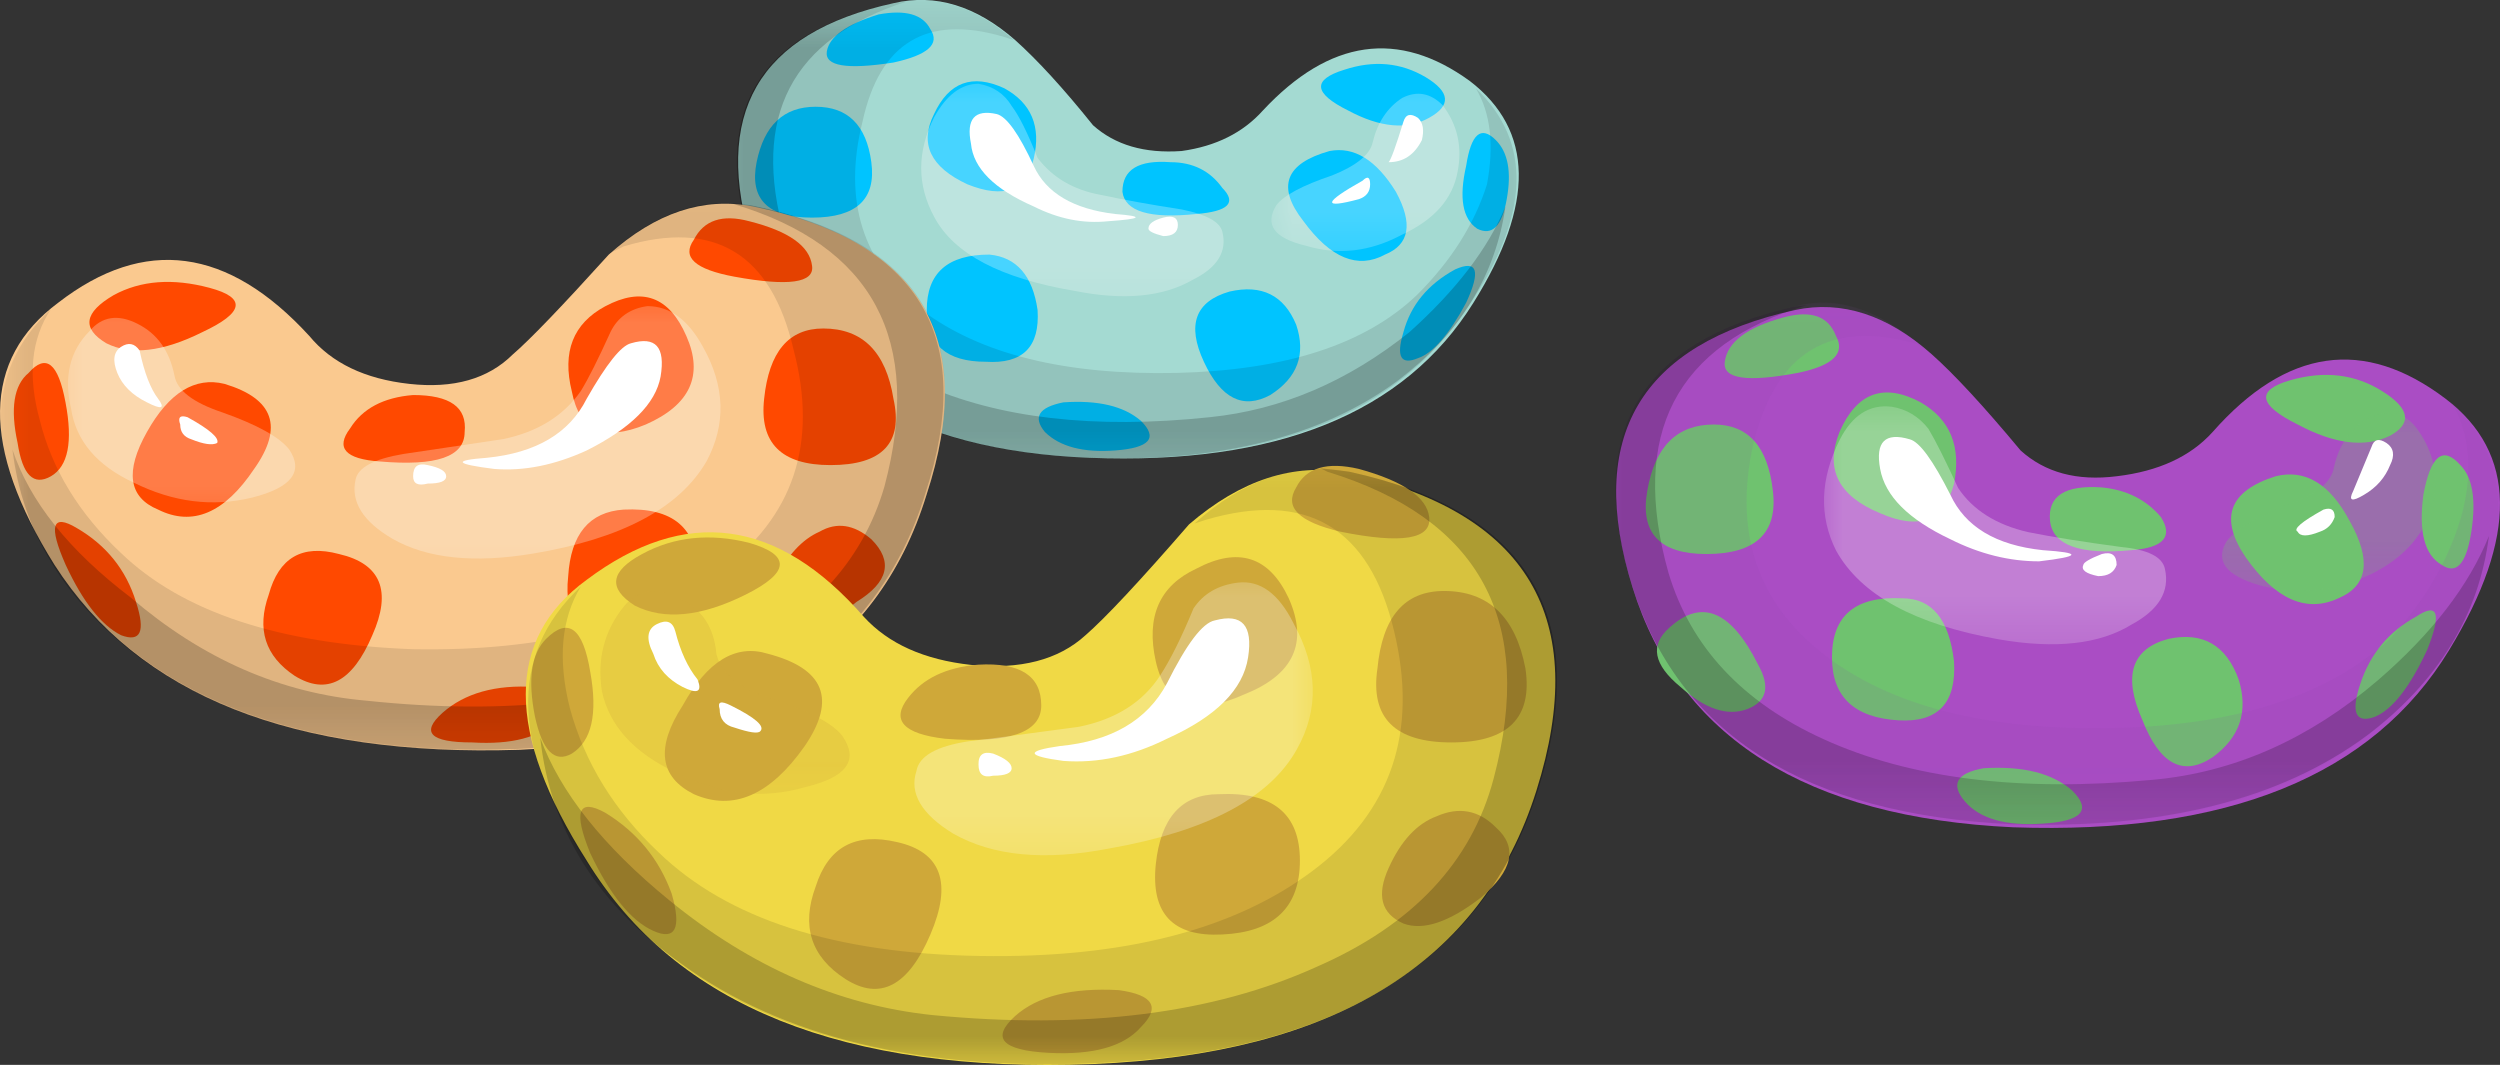
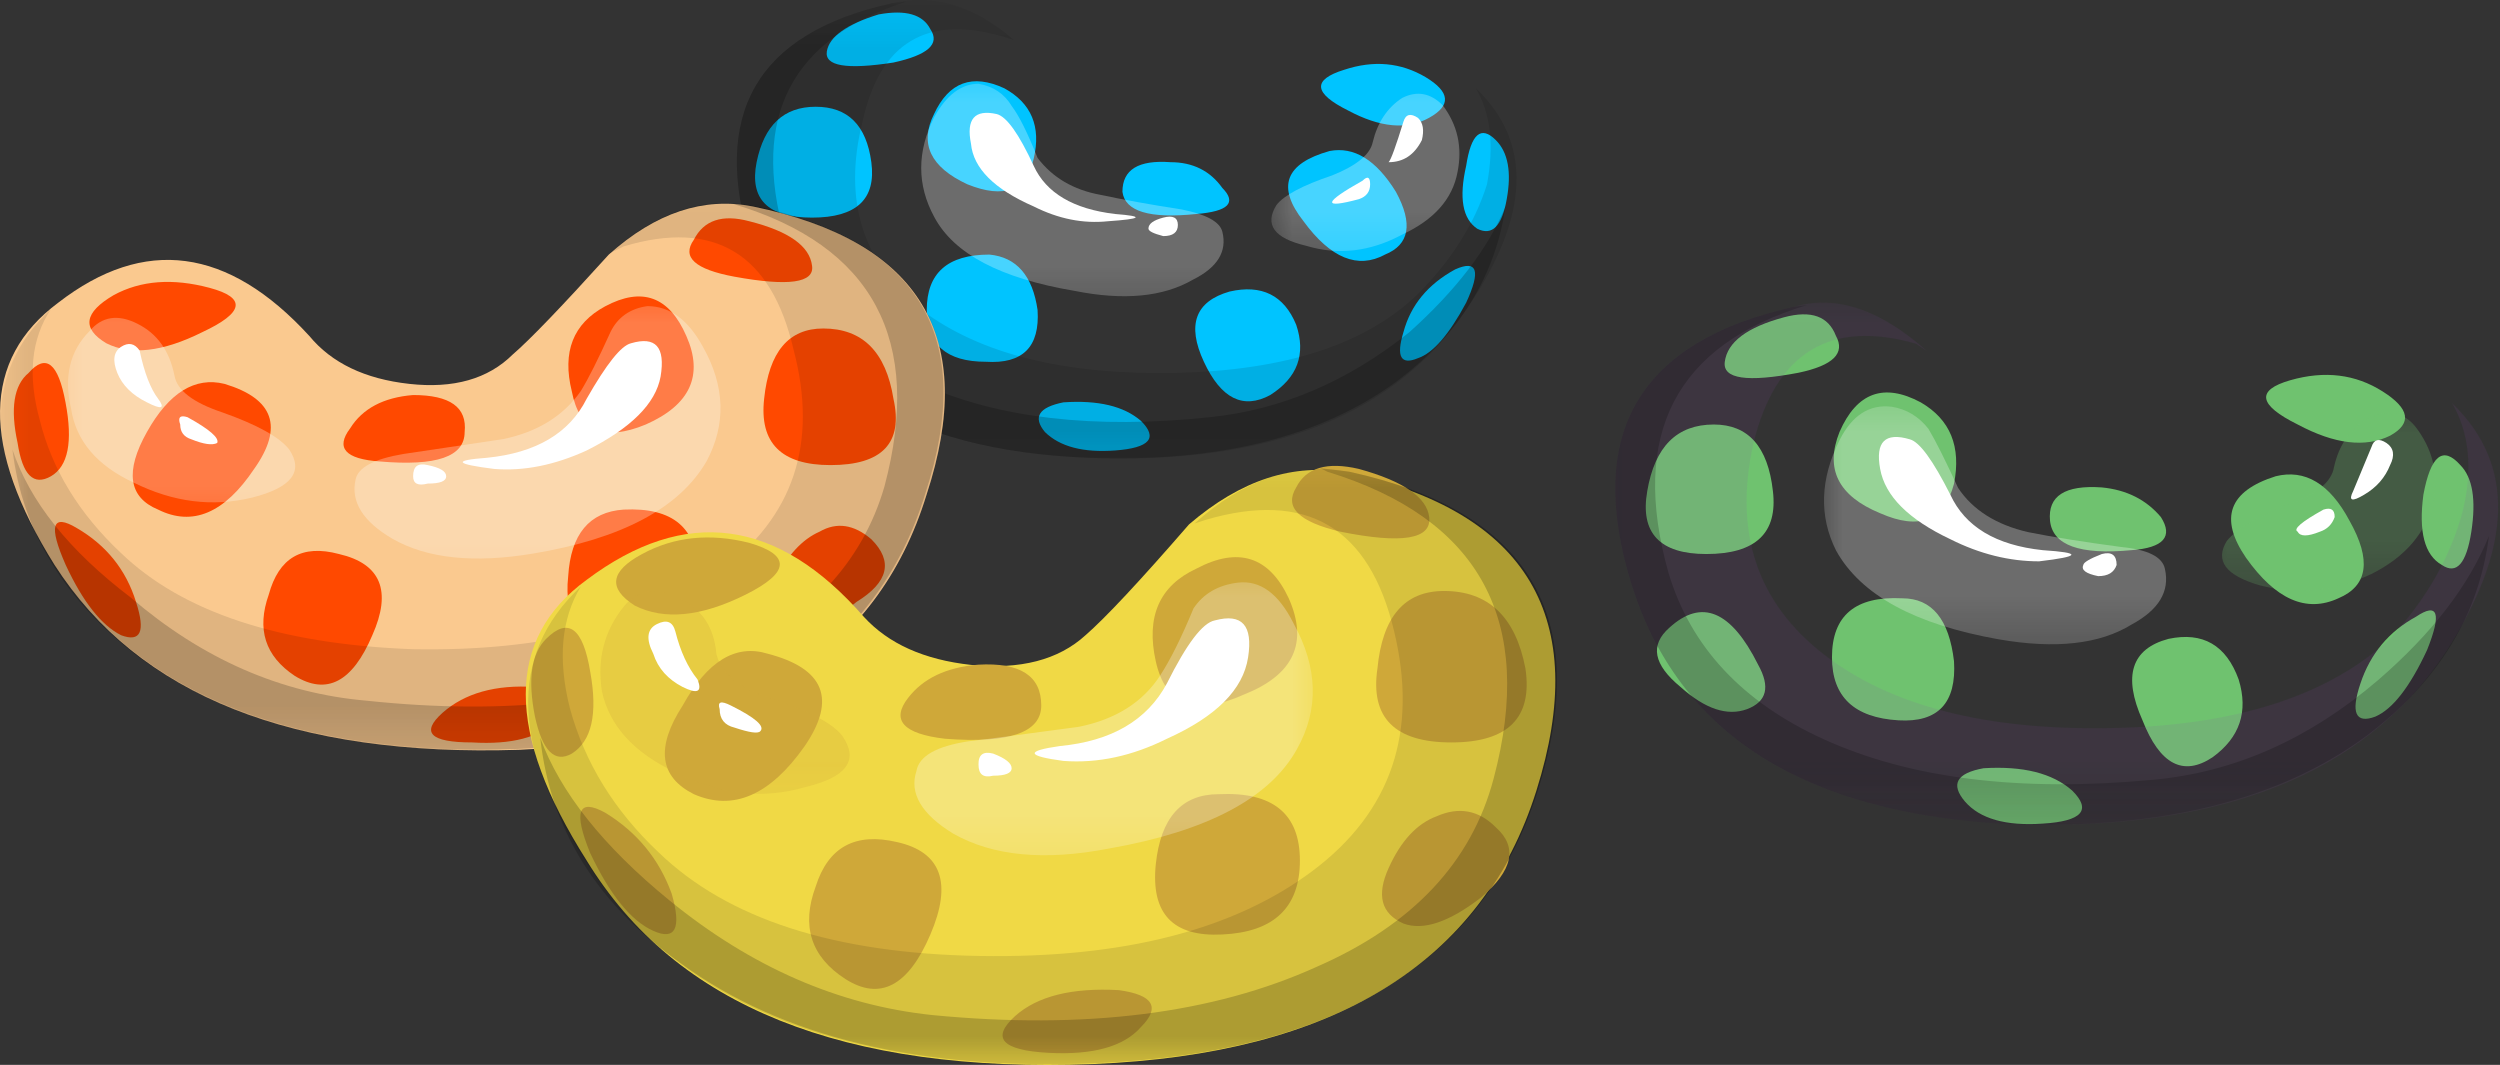
<svg xmlns="http://www.w3.org/2000/svg" xmlns:ns1="http://www.inkscape.org/namespaces/inkscape" xmlns:ns2="http://sodipodi.sourceforge.net/DTD/sodipodi-0.dtd" id="svg2" xml:space="preserve" viewBox="0 0 56.824 24.204" version="1.1" ns1:version="0.91 r13725" ns2:docname="jellybeans.svg">
  <rect x="0" y="0" width="56.824" height="24.204" fill="#333333" stroke="none" />
  <ns2:namedview pagecolor="#ffffff" bordercolor="#666666" borderopacity="1" objecttolerance="10" gridtolerance="10" guidetolerance="10" ns1:pageopacity="0" ns1:pageshadow="2" ns1:window-width="1916" ns1:window-height="1035" id="namedview4944" showgrid="false" ns1:zoom="24.531887" ns1:cx="29.342998" ns1:cy="11.282336" ns1:window-x="4" ns1:window-y="1" ns1:window-maximized="1" ns1:current-layer="g12" />
  <defs id="defs6">
    <clipPath id="clipPath44">
      <path id="path46" d="m13 10.363h15v9h-15v-9z" ns1:connector-curvature="0" />
    </clipPath>
    <mask id="mask48">
      <g id="g50">
        <g id="g52" clip-path="url(#clipPath44)">
          <path id="path54" style="fill:#000000;fill-opacity:.109" d="m13 10.363h15v9h-15v-9z" ns1:connector-curvature="0" />
        </g>
      </g>
    </mask>
    <clipPath id="clipPath60">
      <path id="path62" d="m13 10.363h15v9h-15v-9z" ns1:connector-curvature="0" />
    </clipPath>
    <clipPath id="clipPath64">
      <path id="path66" d="m13 11h15v9h-15v-9z" ns1:connector-curvature="0" />
    </clipPath>
    <clipPath id="clipPath88">
      <path id="path90" d="m13 10.363h15v9h-15v-9z" ns1:connector-curvature="0" />
    </clipPath>
    <mask id="mask92">
      <g id="g94">
        <g id="g96" clip-path="url(#clipPath88)">
          <path id="path98" style="fill:#000000;fill-opacity:.199" d="m13 10.363h15v9h-15v-9z" ns1:connector-curvature="0" />
        </g>
      </g>
    </mask>
    <clipPath id="clipPath104">
      <path id="path106" d="m13 10.363h15v9h-15v-9z" ns1:connector-curvature="0" />
    </clipPath>
    <clipPath id="clipPath108">
      <path id="path110" d="m13 11h15v9h-15v-9z" ns1:connector-curvature="0" />
    </clipPath>
    <clipPath id="clipPath132">
      <path id="path134" d="m23 14.363h4v4h-4v-4z" ns1:connector-curvature="0" />
    </clipPath>
    <mask id="mask136">
      <g id="g138">
        <g id="g140" clip-path="url(#clipPath132)">
          <path id="path142" style="fill:#000000;fill-opacity:.281" d="m23 14.363h4v4h-4v-4z" ns1:connector-curvature="0" />
        </g>
      </g>
    </mask>
    <clipPath id="clipPath148">
      <path id="path150" d="m23 14.363h4v4h-4v-4z" ns1:connector-curvature="0" />
    </clipPath>
    <clipPath id="clipPath152">
      <path id="path154" d="m23 15h4v4h-4v-4z" ns1:connector-curvature="0" />
    </clipPath>
    <clipPath id="clipPath176">
      <path id="path178" d="m16 13.363h7v5h-7v-5z" ns1:connector-curvature="0" />
    </clipPath>
    <mask id="mask180">
      <g id="g182">
        <g id="g184" clip-path="url(#clipPath176)">
          <path id="path186" style="fill:#000000;fill-opacity:.281" d="m16 13.363h7v5h-7v-5z" ns1:connector-curvature="0" />
        </g>
      </g>
    </mask>
    <clipPath id="clipPath192">
      <path id="path194" d="m16 13.363h7v5h-7v-5z" ns1:connector-curvature="0" />
    </clipPath>
    <clipPath id="clipPath196">
      <path id="path198" d="m16 14h7v5h-7v-5z" ns1:connector-curvature="0" />
    </clipPath>
    <clipPath id="clipPath254">
      <path id="path256" d="m0 5.363h18v11h-18v-11z" ns1:connector-curvature="0" />
    </clipPath>
    <mask id="mask258">
      <g id="g260">
        <g id="g262" clip-path="url(#clipPath254)">
          <path id="path264" style="fill:#000000;fill-opacity:.109" d="m0 5.363h18v11h-18v-11z" ns1:connector-curvature="0" />
        </g>
      </g>
    </mask>
    <clipPath id="clipPath270">
      <path id="path272" d="m0 5.363h18v11h-18v-11z" ns1:connector-curvature="0" />
    </clipPath>
    <clipPath id="clipPath274">
      <path id="path276" d="m0 6h18v11h-18v-11z" ns1:connector-curvature="0" />
    </clipPath>
    <clipPath id="clipPath298">
      <path id="path300" d="m0 5.363h18v11h-18v-11z" ns1:connector-curvature="0" />
    </clipPath>
    <mask id="mask302">
      <g id="g304">
        <g id="g306" clip-path="url(#clipPath298)">
          <path id="path308" style="fill:#000000;fill-opacity:.199" d="m0 5.363h18v11h-18v-11z" ns1:connector-curvature="0" />
        </g>
      </g>
    </mask>
    <clipPath id="clipPath314">
      <path id="path316" d="m0 5.363h18v11h-18v-11z" ns1:connector-curvature="0" />
    </clipPath>
    <clipPath id="clipPath318">
      <path id="path320" d="m0 6h18v11h-18v-11z" ns1:connector-curvature="0" />
    </clipPath>
    <clipPath id="clipPath342">
      <path id="path344" d="m1 9.363h5v5h-5v-5z" ns1:connector-curvature="0" />
    </clipPath>
    <mask id="mask346">
      <g id="g348">
        <g id="g350" clip-path="url(#clipPath342)">
          <path id="path352" style="fill:#000000;fill-opacity:.281" d="m1 9.363h5v5h-5v-5z" ns1:connector-curvature="0" />
        </g>
      </g>
    </mask>
    <clipPath id="clipPath358">
      <path id="path360" d="m1 9.363h5v5h-5v-5z" ns1:connector-curvature="0" />
    </clipPath>
    <clipPath id="clipPath362">
      <path id="path364" d="m1 10h5v5h-5v-5z" ns1:connector-curvature="0" />
    </clipPath>
    <clipPath id="clipPath386">
      <path id="path388" d="m6 8.363h8v6h-8v-6z" ns1:connector-curvature="0" />
    </clipPath>
    <mask id="mask390">
      <g id="g392">
        <g id="g394" clip-path="url(#clipPath386)">
          <path id="path396" style="fill:#000000;fill-opacity:.281" d="m6 8.363h8v6h-8v-6z" ns1:connector-curvature="0" />
        </g>
      </g>
    </mask>
    <clipPath id="clipPath402">
      <path id="path404" d="m6 8.363h8v6h-8v-6z" ns1:connector-curvature="0" />
    </clipPath>
    <clipPath id="clipPath406">
      <path id="path408" d="m6 9h8v6h-8v-6z" ns1:connector-curvature="0" />
    </clipPath>
    <clipPath id="clipPath464">
      <path id="path466" d="m29 4.363h17v10h-17v-10z" ns1:connector-curvature="0" />
    </clipPath>
    <mask id="mask468">
      <g id="g470">
        <g id="g472" clip-path="url(#clipPath464)">
          <path id="path474" style="fill:#000000;fill-opacity:.109" d="m29 4.363h17v10h-17v-10z" ns1:connector-curvature="0" />
        </g>
      </g>
    </mask>
    <clipPath id="clipPath480">
      <path id="path482" d="m29 4.363h17v10h-17v-10z" ns1:connector-curvature="0" />
    </clipPath>
    <clipPath id="clipPath484">
      <path id="path486" d="m29 5h17v10h-17v-10z" ns1:connector-curvature="0" />
    </clipPath>
    <clipPath id="clipPath508">
      <path id="path510" d="m29 4.363h17v10h-17v-10z" ns1:connector-curvature="0" />
    </clipPath>
    <mask id="mask512">
      <g id="g514">
        <g id="g516" clip-path="url(#clipPath508)">
          <path id="path518" style="fill:#000000;fill-opacity:.199" d="m29 4.363h17v10h-17v-10z" ns1:connector-curvature="0" />
        </g>
      </g>
    </mask>
    <clipPath id="clipPath524">
      <path id="path526" d="m29 4.363h17v10h-17v-10z" ns1:connector-curvature="0" />
    </clipPath>
    <clipPath id="clipPath528">
      <path id="path530" d="m29 5h17v10h-17v-10z" ns1:connector-curvature="0" />
    </clipPath>
    <clipPath id="clipPath552">
      <path id="path554" d="m40 8.363h5v4h-5v-4z" ns1:connector-curvature="0" />
    </clipPath>
    <mask id="mask556">
      <g id="g558">
        <g id="g560" clip-path="url(#clipPath552)">
          <path id="path562" style="fill:#000000;fill-opacity:.281" d="m40 8.363h5v4h-5v-4z" ns1:connector-curvature="0" />
        </g>
      </g>
    </mask>
    <clipPath id="clipPath568">
      <path id="path570" d="m40 8.363h5v4h-5v-4z" ns1:connector-curvature="0" />
    </clipPath>
    <clipPath id="clipPath572">
      <path id="path574" d="m40 9h5v4h-5v-4z" ns1:connector-curvature="0" />
    </clipPath>
    <clipPath id="clipPath596">
      <path id="path598" d="m33 7.363h7v5h-7v-5z" ns1:connector-curvature="0" />
    </clipPath>
    <mask id="mask600">
      <g id="g602">
        <g id="g604" clip-path="url(#clipPath596)">
          <path id="path606" style="fill:#000000;fill-opacity:.281" d="m33 7.363h7v5h-7v-5z" ns1:connector-curvature="0" />
        </g>
      </g>
    </mask>
    <clipPath id="clipPath612">
      <path id="path614" d="m33 7.363h7v5h-7v-5z" ns1:connector-curvature="0" />
    </clipPath>
    <clipPath id="clipPath616">
      <path id="path618" d="m33 8h7v5h-7v-5z" ns1:connector-curvature="0" />
    </clipPath>
    <clipPath id="clipPath674">
      <path id="path676" d="m9-0.637h20v12h-20v-12z" ns1:connector-curvature="0" />
    </clipPath>
    <mask id="mask678">
      <g id="g680">
        <g id="g682" clip-path="url(#clipPath674)">
          <path id="path684" style="fill:#000000;fill-opacity:.109" d="m9-0.637h20v12h-20v-12z" ns1:connector-curvature="0" />
        </g>
      </g>
    </mask>
    <clipPath id="clipPath690">
      <path id="path692" d="m9-0.637h20v12h-20v-12z" ns1:connector-curvature="0" />
    </clipPath>
    <clipPath id="clipPath694">
      <path id="path696" d="m9 0h20v12h-20v-12z" ns1:connector-curvature="0" />
    </clipPath>
    <clipPath id="clipPath718">
      <path id="path720" d="m9-0.637h20v12h-20v-12z" ns1:connector-curvature="0" />
    </clipPath>
    <mask id="mask722">
      <g id="g724">
        <g id="g726" clip-path="url(#clipPath718)">
          <path id="path728" style="fill:#000000;fill-opacity:.199" d="m9-0.637h20v12h-20v-12z" ns1:connector-curvature="0" />
        </g>
      </g>
    </mask>
    <clipPath id="clipPath734">
      <path id="path736" d="m9-0.637h20v12h-20v-12z" ns1:connector-curvature="0" />
    </clipPath>
    <clipPath id="clipPath738">
      <path id="path740" d="m9 0h20v12h-20v-12z" ns1:connector-curvature="0" />
    </clipPath>
    <clipPath id="clipPath762">
      <path id="path764" d="m10 4.363h6v5h-6v-5z" ns1:connector-curvature="0" />
    </clipPath>
    <mask id="mask766">
      <g id="g768">
        <g id="g770" clip-path="url(#clipPath762)">
          <path id="path772" style="fill:#000000;fill-opacity:.281" d="m10 4.363h6v5h-6v-5z" ns1:connector-curvature="0" />
        </g>
      </g>
    </mask>
    <clipPath id="clipPath778">
      <path id="path780" d="m10 4.363h6v5h-6v-5z" ns1:connector-curvature="0" />
    </clipPath>
    <clipPath id="clipPath782">
      <path id="path784" d="m10 5h6v5h-6v-5z" ns1:connector-curvature="0" />
    </clipPath>
    <clipPath id="clipPath806">
      <path id="path808" d="m16 3.363h8v6h-8v-6z" ns1:connector-curvature="0" />
    </clipPath>
    <mask id="mask810">
      <g id="g812">
        <g id="g814" clip-path="url(#clipPath806)">
          <path id="path816" style="fill:#000000;fill-opacity:.281" d="m16 3.363h8v6h-8v-6z" ns1:connector-curvature="0" />
        </g>
      </g>
    </mask>
    <clipPath id="clipPath822">
      <path id="path824" d="m16 3.363h8v6h-8v-6z" ns1:connector-curvature="0" />
    </clipPath>
    <clipPath id="clipPath826">
      <path id="path828" d="m16 4h8v6h-8v-6z" ns1:connector-curvature="0" />
    </clipPath>
  </defs>
  <g id="g10" transform="matrix(1.25 0 0 -1.25 0 24.204)">
    <g id="g12">
-       <path id="path14" style="fill-rule:evenodd;fill:#a4dad2;fill-opacity:1" d="m19.809 11.039c-3.317 0.133-5.356 1.41-6.118 3.828-0.761 2.422 0.09 3.898 2.555 4.438 0.762 0.179 1.5-0.047 2.215-0.672 0.402-0.36 0.875-0.875 1.414-1.547 0.402-0.36 0.937-0.516 1.609-0.469 0.629 0.086 1.121 0.336 1.481 0.738 1.211 1.297 2.465 1.477 3.762 0.535 1.164-0.894 1.187-2.238 0.066-4.031-1.254-2.015-3.582-2.953-6.984-2.82z" ns1:connector-curvature="0" />
      <path id="path16" style="fill-rule:evenodd;fill:#00c4ff;fill-opacity:1" d="m24.441 18.094c0.539 0.179 1.032 0.132 1.481-0.133 0.449-0.27 0.469-0.516 0.066-0.739-0.402-0.226-0.894-0.179-1.476 0.133-0.629 0.313-0.653 0.559-0.071 0.739z" ns1:connector-curvature="0" />
      <path id="path18" style="fill-rule:evenodd;fill:#00c4ff;fill-opacity:1" d="m24.176 16.617c0.445 0.086 0.847-0.16 1.207-0.742 0.316-0.582 0.246-0.961-0.199-1.141-0.493-0.269-0.989-0.066-1.481 0.606-0.492 0.625-0.336 1.05 0.473 1.277z" ns1:connector-curvature="0" />
      <path id="path20" style="fill-rule:evenodd;fill:#00c4ff;fill-opacity:1" d="m26.461 14.465c0.402 0.179 0.469-0.024 0.199-0.606-0.312-0.582-0.605-0.918-0.875-1.008-0.312-0.132-0.402 0.024-0.265 0.473 0.132 0.492 0.445 0.871 0.941 1.141z" ns1:connector-curvature="0" />
      <path id="path22" style="fill-rule:evenodd;fill:#00c4ff;fill-opacity:1" d="m22.359 14.062c0.582 0.133 0.989-0.066 1.211-0.605 0.18-0.535 0.024-0.961-0.472-1.277-0.493-0.266-0.895-0.067-1.207 0.605-0.313 0.672-0.157 1.098 0.468 1.277z" ns1:connector-curvature="0" />
      <path id="path24" style="fill-rule:evenodd;fill:#00c4ff;fill-opacity:1" d="m17.992 14.734c0.492-0.047 0.785-0.383 0.875-1.008 0.043-0.671-0.269-0.984-0.941-0.941-0.719 0-1.074 0.316-1.074 0.941 0 0.672 0.378 1.008 1.14 1.008z" ns1:connector-curvature="0" />
      <path id="path26" style="fill-rule:evenodd;fill:#00c4ff;fill-opacity:1" d="m14.832 17.422c0.586 0 0.922-0.336 1.012-1.008s-0.27-1.008-1.078-1.008c-0.805 0-1.141 0.336-1.008 1.008 0.137 0.672 0.492 1.008 1.074 1.008z" ns1:connector-curvature="0" />
      <path id="path28" style="fill-rule:evenodd;fill:#ff4900" d="m14.363 13.324c-0.492 0.313-0.558 0.625-0.203 0.938 0.586 0.449 1.078 0.25 1.481-0.602 0.179-0.359 0.113-0.582-0.203-0.672-0.313-0.09-0.672 0.02-1.075 0.336z" ns1:connector-curvature="0" />
      <path id="path30" style="fill-rule:evenodd;fill:#00c4ff;fill-opacity:1" d="m19.336 12.047c0.629 0.043 1.098-0.067 1.41-0.336 0.316-0.313 0.16-0.492-0.469-0.539-0.582-0.043-1.007 0.07-1.277 0.336-0.223 0.269-0.113 0.449 0.336 0.539z" ns1:connector-curvature="0" />
      <path id="path32" style="fill-rule:evenodd;fill:#00c4ff;fill-opacity:1" d="m18.262 17.758c0.492-0.27 0.672-0.696 0.535-1.278-0.133-0.582-0.535-0.738-1.207-0.468-0.672 0.312-0.875 0.738-0.606 1.277 0.27 0.582 0.696 0.738 1.278 0.469z" ns1:connector-curvature="0" />
      <path id="path34" style="fill-rule:evenodd;fill:#00c4ff;fill-opacity:1" d="m21.285 16.414c0.403 0 0.719-0.156 0.942-0.469 0.265-0.269 0.109-0.426-0.473-0.473-0.852-0.089-1.297 0.047-1.344 0.403 0 0.406 0.293 0.582 0.875 0.539z" ns1:connector-curvature="0" />
      <path id="path36" style="fill-rule:evenodd;fill:#00c4ff;fill-opacity:1" d="m27.199 16.816c0.223-0.222 0.289-0.582 0.199-1.074-0.086-0.492-0.265-0.672-0.535-0.539-0.269 0.18-0.336 0.562-0.203 1.144 0.09 0.583 0.27 0.739 0.539 0.469z" ns1:connector-curvature="0" />
      <path id="path38" style="fill-rule:evenodd;fill:#00c4ff;fill-opacity:1" d="m15.977 19.101c0.492 0.09 0.804 0 0.941-0.269 0.18-0.27-0.047-0.469-0.672-0.606-0.851-0.132-1.254-0.066-1.211 0.204 0.047 0.269 0.36 0.492 0.942 0.671z" ns1:connector-curvature="0" />
      <g id="g40">
        <g id="g56" mask="url(#mask48)">
          <g id="g68">
            <g id="g70" clip-path="url(#clipPath60)">
              <g id="g72" transform="translate(0 -.637)">
                <g id="g76">
                  <g id="g78" clip-path="url(#clipPath64)">
                    <g id="g80">
                      <path id="path82" style="fill-rule:evenodd;fill:#000000" d="m27.039 16.648c0.133 0.715 0.066 1.297-0.203 1.747 1.031-0.985 0.984-2.305-0.133-3.965-1.301-1.973-3.605-2.891-6.922-2.754-3.316 0.133-5.351 1.41-6.113 3.828-0.762 2.422 0.09 3.898 2.551 4.437 0.761 0.176 1.504-0.046 2.219-0.671l-0.204 0.066c-1.386 0.402-2.238-0.113-2.55-1.547-0.36-1.434 0-2.574 1.074-3.426 1.074-0.808 2.621-1.187 4.637-1.144 1.972 0.047 3.425 0.515 4.367 1.414 0.629 0.625 1.05 1.297 1.277 2.015z" ns1:connector-curvature="0" />
                    </g>
                  </g>
                </g>
              </g>
            </g>
          </g>
        </g>
      </g>
      <g id="g84">
        <g id="g100" mask="url(#mask92)">
          <g id="g112">
            <g id="g114" clip-path="url(#clipPath104)">
              <g id="g116" transform="translate(0 -.637)">
                <g id="g120">
                  <g id="g122" clip-path="url(#clipPath108)">
                    <g id="g124">
                      <path id="path126" style="fill-rule:evenodd;fill:#000000" d="m25.629 13.961c0.848 0.762 1.433 1.523 1.746 2.285-0.18-1.254-0.828-2.308-1.949-3.16-1.387-1.031-3.27-1.5-5.645-1.41-3.316 0.133-5.351 1.41-6.113 3.828-0.762 2.422 0.09 3.898 2.551 4.437l0.269 0.032c-2.097-0.672-2.836-2.094-2.218-4.266 0.316-1.164 1.144-2.059 2.488-2.687 1.387-0.625 3.137-0.829 5.242-0.606 1.297 0.133 2.508 0.648 3.629 1.547z" ns1:connector-curvature="0" />
                    </g>
                  </g>
                </g>
              </g>
            </g>
          </g>
        </g>
      </g>
      <g id="g128">
        <g id="g144" mask="url(#mask136)">
          <g id="g156">
            <g id="g158" clip-path="url(#clipPath148)">
              <g id="g160" transform="translate(0 -.637)">
                <g id="g164">
                  <g id="g166" clip-path="url(#clipPath152)">
                    <g id="g168">
                      <path id="path170" style="fill-rule:evenodd;fill:#ffffff" d="m24.961 17.414c0.086 0.359 0.266 0.629 0.535 0.805 0.27 0.136 0.516 0.09 0.738-0.133 0.27-0.359 0.36-0.762 0.27-1.211-0.09-0.492-0.426-0.871-1.008-1.141-0.582-0.312-1.164-0.379-1.746-0.203-0.582 0.137-0.762 0.383-0.539 0.742 0.137 0.176 0.473 0.356 1.008 0.536 0.449 0.179 0.695 0.382 0.742 0.605z" ns1:connector-curvature="0" />
                    </g>
                  </g>
                </g>
              </g>
            </g>
          </g>
        </g>
      </g>
      <g id="g172">
        <g id="g188" mask="url(#mask180)">
          <g id="g200">
            <g id="g202" clip-path="url(#clipPath192)">
              <g id="g204" transform="translate(0 -.637)">
                <g id="g208">
                  <g id="g210" clip-path="url(#clipPath196)">
                    <g id="g212">
                      <path id="path214" style="fill-rule:evenodd;fill:#ffffff" d="m22.227 15.785c0.089-0.355-0.086-0.648-0.536-0.871-0.539-0.312-1.253-0.383-2.152-0.203-1.344 0.227-2.195 0.672-2.551 1.344-0.316 0.582-0.316 1.187 0 1.816 0.223 0.402 0.492 0.606 0.805 0.606 0.269-0.047 0.469-0.18 0.605-0.407 0.133-0.175 0.29-0.492 0.469-0.941 0.27-0.356 0.649-0.582 1.145-0.672 0.402-0.086 0.894-0.176 1.476-0.266 0.45-0.089 0.696-0.226 0.739-0.406z" ns1:connector-curvature="0" />
                    </g>
                  </g>
                </g>
              </g>
            </g>
          </g>
        </g>
      </g>
      <path id="path216" style="fill-rule:evenodd;fill:#ffffff" d="m18.125 17.289c0.18-0.047 0.402-0.359 0.672-0.942 0.226-0.492 0.719-0.785 1.48-0.875 0.539-0.042 0.493-0.089-0.132-0.132-0.45-0.047-0.899 0.043-1.348 0.269-0.715 0.313-1.098 0.692-1.141 1.141-0.09 0.449 0.067 0.629 0.469 0.539z" ns1:connector-curvature="0" />
      <path id="path218" style="fill-rule:evenodd;fill:#ffffff" d="m25.52 17.152c0.042 0.137 0.132 0.156 0.265 0.067 0.094-0.09 0.113-0.223 0.07-0.403-0.136-0.269-0.335-0.402-0.605-0.402 0.043 0.043 0.133 0.293 0.27 0.738z" ns1:connector-curvature="0" />
      <path id="path220" style="fill-rule:evenodd;fill:#ffffff" d="m24.777 16.078c0.09 0.09 0.137 0.066 0.137-0.066 0-0.133-0.066-0.223-0.203-0.27-0.672-0.18-0.649-0.066 0.066 0.336z" ns1:connector-curvature="0" />
      <path id="path222" style="fill-rule:evenodd;fill:#ffffff" d="m21.152 15.406c0.176 0.047 0.266 0 0.266-0.133 0-0.136-0.09-0.203-0.266-0.203-0.179 0.047-0.269 0.09-0.269 0.137 0 0.086 0.09 0.152 0.269 0.199z" ns1:connector-curvature="0" />
      <path id="path224" style="fill-rule:evenodd;fill:#fac98f" d="m0.992 9.09c-1.344 2.148-1.32 3.738 0.067 4.769 1.566 1.211 3.089 1.008 4.566-0.605 0.406-0.492 1.012-0.782 1.816-0.871 0.805-0.09 1.434 0.089 1.883 0.535 0.313 0.269 0.895 0.875 1.746 1.816 0.852 0.762 1.723 1.051 2.621 0.875 3.047-0.629 4.098-2.375 3.157-5.242-0.895-2.914-3.36-4.457-7.391-4.637-4.121-0.136-6.941 0.985-8.465 3.36z" ns1:connector-curvature="0" />
      <path id="path226" style="fill-rule:evenodd;fill:#ff4900" d="m3.812 14.129c0.672-0.18 0.629-0.449-0.132-0.805-0.719-0.359-1.301-0.426-1.746-0.203-0.45 0.269-0.407 0.559 0.132 0.875 0.493 0.269 1.075 0.312 1.746 0.133z" ns1:connector-curvature="0" />
      <path id="path228" style="fill-rule:evenodd;fill:#ff4900" d="m4.082 12.383c0.898-0.27 1.078-0.786 0.539-1.547-0.539-0.805-1.121-1.051-1.746-0.739-0.539 0.223-0.605 0.696-0.203 1.411 0.402 0.718 0.875 1.007 1.41 0.875z" ns1:connector-curvature="0" />
      <path id="path230" style="fill-rule:evenodd;fill:#ff4900" d="m1.395 9.762c0.539-0.313 0.898-0.762 1.078-1.344 0.175-0.539 0.086-0.738-0.27-0.606-0.359 0.18-0.695 0.606-1.008 1.278-0.316 0.715-0.25 0.941 0.2 0.672z" ns1:connector-curvature="0" />
      <path id="path232" style="fill-rule:evenodd;fill:#ff4900" d="m6.164 9.289c0.762-0.176 0.965-0.672 0.606-1.477-0.36-0.851-0.829-1.097-1.411-0.738-0.539 0.359-0.695 0.848-0.472 1.477 0.183 0.671 0.605 0.918 1.277 0.738z" ns1:connector-curvature="0" />
      <path id="path234" style="fill-rule:evenodd;fill:#ff4900" d="m11.34 10.097c0.898 0.043 1.344-0.335 1.344-1.144 0-0.762-0.426-1.164-1.278-1.207-0.804-0.047-1.164 0.336-1.074 1.141 0.047 0.761 0.383 1.168 1.008 1.21z" ns1:connector-curvature="0" />
      <path id="path236" style="fill-rule:evenodd;fill:#ff4900" d="m14.969 13.39c0.715 0 1.14-0.425 1.277-1.277 0.18-0.805-0.203-1.207-1.144-1.207-0.895 0-1.297 0.402-1.207 1.207 0.089 0.852 0.445 1.277 1.074 1.277z" ns1:connector-curvature="0" />
      <path id="path238" style="fill-rule:evenodd;fill:#ff4900" d="m15.574 8.418c-0.492-0.403-0.918-0.539-1.277-0.403-0.359 0.133-0.426 0.403-0.203 0.805 0.226 0.449 0.496 0.738 0.808 0.875 0.313 0.18 0.625 0.133 0.942-0.137 0.402-0.402 0.312-0.781-0.27-1.14z" ns1:connector-curvature="0" />
      <path id="path240" style="fill-rule:evenodd;fill:#ff4900" d="m9.727 6.871c0.539-0.09 0.671-0.289 0.402-0.602-0.313-0.316-0.828-0.449-1.543-0.406-0.762 0-0.941 0.18-0.539 0.539 0.402 0.356 0.965 0.516 1.68 0.469z" ns1:connector-curvature="0" />
      <path id="path242" style="fill-rule:evenodd;fill:#ff4900" d="m11.004 13.793c0.672 0.359 1.164 0.179 1.476-0.539 0.317-0.715 0.071-1.254-0.738-1.61-0.762-0.316-1.207-0.113-1.344 0.602-0.179 0.719 0.024 1.234 0.606 1.547z" ns1:connector-curvature="0" />
      <path id="path244" style="fill-rule:evenodd;fill:#ff4900" d="m7.512 12.18c0.672 0 0.984-0.223 0.937-0.672 0-0.45-0.511-0.625-1.543-0.536-0.629 0.043-0.808 0.247-0.539 0.602 0.223 0.359 0.606 0.563 1.145 0.606z" ns1:connector-curvature="0" />
      <path id="path246" style="fill-rule:evenodd;fill:#ff4900" d="m0.52 12.582c0.316 0.359 0.539 0.18 0.671-0.535 0.137-0.719 0.047-1.164-0.265-1.344-0.317-0.18-0.516 0.023-0.606 0.605-0.136 0.625-0.07 1.051 0.2 1.274z" ns1:connector-curvature="0" />
      <path id="path248" style="fill-rule:evenodd;fill:#ff4900" d="m13.625 15.34c0.715-0.18 1.098-0.45 1.141-0.809 0.046-0.312-0.426-0.379-1.411-0.199-0.718 0.133-0.964 0.355-0.738 0.672 0.18 0.355 0.516 0.468 1.008 0.336z" ns1:connector-curvature="0" />
      <g id="g250">
        <g id="g266" mask="url(#mask258)">
          <g id="g278">
            <g id="g280" clip-path="url(#clipPath270)">
              <g id="g282" transform="translate(0 -.637)">
                <g id="g286">
                  <g id="g288" clip-path="url(#clipPath274)">
                    <g id="g290">
                      <path id="path292" style="fill-rule:evenodd;fill:#000000" d="m9.457 6.383c-4.031-0.133-6.828 0.941-8.398 3.226-1.344 2.016-1.387 3.606-0.133 4.77-0.36-0.539-0.426-1.211-0.203-2.016 0.222-0.898 0.715-1.703 1.476-2.418 1.121-1.078 2.891-1.66 5.309-1.75 2.375-0.043 4.234 0.426 5.578 1.414 1.344 0.985 1.793 2.329 1.344 4.032-0.403 1.746-1.434 2.375-3.09 1.879l-0.27-0.133c0.852 0.761 1.727 1.054 2.621 0.875 3.047-0.629 4.098-2.375 3.161-5.242-0.899-2.915-3.364-4.458-7.395-4.637z" ns1:connector-curvature="0" />
                    </g>
                  </g>
                </g>
              </g>
            </g>
          </g>
        </g>
      </g>
      <g id="g294">
        <g id="g310" mask="url(#mask302)">
          <g id="g322">
            <g id="g324" clip-path="url(#clipPath314)">
              <g id="g326" transform="translate(0 -.637)">
                <g id="g330">
                  <g id="g332" clip-path="url(#clipPath318)">
                    <g id="g334">
                      <path id="path336" style="fill-rule:evenodd;fill:#000000" d="m13.328 16.293 0.336-0.031c3.047-0.629 4.098-2.375 3.16-5.242-0.898-2.915-3.363-4.458-7.394-4.637-2.91-0.133-5.219 0.426-6.922 1.679-1.344 1.032-2.106 2.286-2.281 3.762 0.312-0.937 1.027-1.836 2.148-2.687 1.301-1.117 2.734-1.746 4.301-1.879 2.554-0.27 4.703-0.024 6.449 0.738 1.57 0.719 2.555 1.77 2.957 3.156 0.711 2.668-0.207 4.383-2.754 5.141z" ns1:connector-curvature="0" />
                    </g>
                  </g>
                </g>
              </g>
            </g>
          </g>
        </g>
      </g>
      <g id="g338">
        <g id="g354" mask="url(#mask346)">
          <g id="g366">
            <g id="g368" clip-path="url(#clipPath358)">
              <g id="g370" transform="translate(0 -.637)">
                <g id="g374">
                  <g id="g376" clip-path="url(#clipPath362)">
                    <g id="g378">
                      <path id="path380" style="fill-rule:evenodd;fill:#ffffff" d="m3.172 13.172c0.047-0.27 0.336-0.492 0.875-0.672 0.629-0.223 1.031-0.445 1.211-0.672 0.269-0.402 0.043-0.695-0.672-0.875-0.719-0.176-1.434-0.086-2.152 0.27-0.672 0.312-1.051 0.761-1.141 1.343-0.137 0.582-0.023 1.055 0.336 1.414 0.223 0.266 0.516 0.313 0.871 0.133 0.359-0.179 0.582-0.492 0.672-0.941z" ns1:connector-curvature="0" />
                    </g>
                  </g>
                </g>
              </g>
            </g>
          </g>
        </g>
      </g>
      <g id="g382">
        <g id="g398" mask="url(#mask390)">
          <g id="g410">
            <g id="g412" clip-path="url(#clipPath402)">
              <g id="g414" transform="translate(0 -.637)">
                <g id="g418">
                  <g id="g420" clip-path="url(#clipPath406)">
                    <g id="g422">
                      <path id="path424" style="fill-rule:evenodd;fill:#ffffff" d="m7.137 10.203c-0.535 0.313-0.762 0.672-0.672 1.074 0.043 0.223 0.336 0.379 0.875 0.469 0.312 0.047 0.918 0.137 1.812 0.27 0.629 0.132 1.098 0.425 1.41 0.875 0.137 0.222 0.317 0.582 0.54 1.074 0.132 0.269 0.359 0.426 0.671 0.469 0.403 0 0.739-0.246 1.008-0.739 0.403-0.715 0.426-1.41 0.067-2.082-0.493-0.851-1.543-1.41-3.157-1.679-1.074-0.18-1.925-0.09-2.554 0.269z" ns1:connector-curvature="0" />
                    </g>
                  </g>
                </g>
              </g>
            </g>
          </g>
        </g>
      </g>
      <path id="path426" style="fill-rule:evenodd;fill:#ffffff" d="m11.473 13.121c0.449 0.133 0.629-0.066 0.539-0.606-0.09-0.492-0.539-0.937-1.344-1.343-0.582-0.266-1.141-0.379-1.68-0.336-0.718 0.09-0.761 0.156-0.133 0.203 0.895 0.09 1.5 0.449 1.813 1.074 0.359 0.629 0.625 0.965 0.805 1.008z" ns1:connector-curvature="0" />
      <path id="path428" style="fill-rule:evenodd;fill:#ffffff" d="m2.539 12.988c0.086-0.406 0.199-0.695 0.336-0.875 0.133-0.18 0.066-0.203-0.203-0.066-0.27 0.133-0.449 0.312-0.539 0.535-0.09 0.226-0.067 0.383 0.066 0.473 0.137 0.089 0.25 0.066 0.34-0.067z" ns1:connector-curvature="0" />
      <path id="path430" style="fill-rule:evenodd;fill:#ffffff" d="m3.41 11.777c0.402-0.222 0.582-0.379 0.539-0.469-0.09-0.046-0.246-0.023-0.469 0.067-0.136 0.043-0.203 0.133-0.203 0.269-0.047 0.133 0 0.176 0.133 0.133z" ns1:connector-curvature="0" />
      <path id="path432" style="fill-rule:evenodd;fill:#ffffff" d="m7.777 10.906c0.227-0.047 0.336-0.113 0.336-0.203s-0.109-0.133-0.336-0.133c-0.179-0.047-0.265 0-0.265 0.133 0 0.18 0.086 0.246 0.265 0.203z" ns1:connector-curvature="0" />
-       <path id="path434" style="fill-rule:evenodd;fill:#aa4dc4;fill-opacity:1" d="m44.469 12.113c1.297-0.984 1.32-2.508 0.066-4.57-1.387-2.285-4.031-3.36-7.93-3.223-3.761 0.176-6.07 1.633-6.921 4.367-0.852 2.731 0.136 4.414 2.957 5.039 0.851 0.18 1.679-0.089 2.484-0.804 0.406-0.36 0.945-0.942 1.617-1.75 0.446-0.403 1.028-0.559 1.746-0.469 0.762 0.09 1.344 0.359 1.746 0.805 1.344 1.523 2.754 1.726 4.235 0.605z" ns1:connector-curvature="0" />
      <path id="path436" style="fill-rule:evenodd;fill:#6fc26f;fill-opacity:1" d="m41.645 12.449c0.628 0.18 1.187 0.109 1.679-0.203 0.496-0.313 0.539-0.582 0.137-0.805-0.449-0.222-1.008-0.156-1.68 0.203-0.719 0.356-0.761 0.625-0.136 0.805z" ns1:connector-curvature="0" />
      <path id="path438" style="fill-rule:evenodd;fill:#6fc26f;fill-opacity:1" d="m41.379 10.703c0.535 0.133 0.984-0.133 1.344-0.809 0.402-0.714 0.336-1.183-0.203-1.41-0.582-0.269-1.141-0.023-1.68 0.738-0.492 0.719-0.313 1.211 0.539 1.481z" ns1:connector-curvature="0" />
      <path id="path440" style="fill-rule:evenodd;fill:#6fc26f;fill-opacity:1" d="m43.93 8.148c0.402 0.27 0.472 0.067 0.203-0.605-0.313-0.672-0.625-1.074-0.942-1.211-0.359-0.133-0.449 0.07-0.269 0.605 0.18 0.539 0.516 0.942 1.008 1.211z" ns1:connector-curvature="0" />
      <path id="path442" style="fill-rule:evenodd;fill:#6fc26f;fill-opacity:1" d="m39.43 7.746c0.625 0.133 1.05-0.113 1.277-0.738 0.18-0.586 0.02-1.055-0.473-1.414-0.535-0.356-0.961-0.133-1.277 0.675-0.359 0.805-0.199 1.297 0.473 1.477z" ns1:connector-curvature="0" />
      <path id="path444" style="fill-rule:evenodd;fill:#6fc26f;fill-opacity:1" d="m34.59 8.484c0.539 0 0.851-0.379 0.941-1.144 0.047-0.758-0.289-1.118-1.008-1.075-0.804 0.047-1.211 0.426-1.211 1.145 0 0.762 0.426 1.117 1.278 1.074z" ns1:connector-curvature="0" />
      <path id="path446" style="fill-rule:evenodd;fill:#6fc26f;fill-opacity:1" d="m31.164 11.644c0.625 0 0.984-0.402 1.074-1.211 0.09-0.761-0.312-1.144-1.211-1.144-0.847 0-1.207 0.383-1.074 1.144 0.137 0.809 0.539 1.211 1.211 1.211z" ns1:connector-curvature="0" />
      <path id="path448" style="fill-rule:evenodd;fill:#6fc26f;fill-opacity:1" d="m30.559 6.871c-0.493 0.406-0.563 0.762-0.204 1.078 0.586 0.535 1.122 0.313 1.614-0.672 0.226-0.406 0.156-0.672-0.199-0.808-0.36-0.133-0.762 0-1.211 0.402z" ns1:connector-curvature="0" />
      <path id="path450" style="fill-rule:evenodd;fill:#6fc26f;fill-opacity:1" d="m36.07 5.394c0.715 0.043 1.25-0.089 1.61-0.406 0.359-0.355 0.179-0.558-0.535-0.601-0.672-0.047-1.145 0.089-1.415 0.402-0.265 0.312-0.156 0.516 0.34 0.605z" ns1:connector-curvature="0" />
      <path id="path452" style="fill-rule:evenodd;fill:#6fc26f;fill-opacity:1" d="m34.926 12.047c0.539-0.313 0.738-0.805 0.605-1.481-0.179-0.672-0.625-0.851-1.343-0.535-0.762 0.313-1.008 0.805-0.739 1.477 0.313 0.718 0.805 0.898 1.477 0.539z" ns1:connector-curvature="0" />
      <path id="path454" style="fill-rule:evenodd;fill:#6fc26f;fill-opacity:1" d="m38.219 10.5c0.449-0.043 0.808-0.223 1.074-0.539 0.227-0.356 0.047-0.559-0.535-0.602-0.942-0.09-1.434 0.09-1.481 0.535-0.043 0.45 0.27 0.653 0.942 0.606z" ns1:connector-curvature="0" />
      <path id="path456" style="fill-rule:evenodd;fill:#6fc26f;fill-opacity:1" d="m44.738 10.906c0.223-0.226 0.289-0.629 0.2-1.211-0.09-0.582-0.27-0.785-0.536-0.605-0.316 0.179-0.425 0.605-0.336 1.277 0.133 0.715 0.356 0.895 0.672 0.539z" ns1:connector-curvature="0" />
      <path id="path458" style="fill-rule:evenodd;fill:#6fc26f;fill-opacity:1" d="m32.441 13.594c0.493 0.132 0.805 0.019 0.942-0.336 0.176-0.317-0.047-0.539-0.676-0.672-0.941-0.18-1.387-0.114-1.344 0.199 0.047 0.359 0.407 0.629 1.078 0.809z" ns1:connector-curvature="0" />
      <g id="g460">
        <g id="g476" mask="url(#mask468)">
          <g id="g488">
            <g id="g490" clip-path="url(#clipPath480)">
              <g id="g492" transform="translate(0 -.637)">
                <g id="g496">
                  <g id="g498" clip-path="url(#clipPath484)">
                    <g id="g500">
                      <path id="path502" style="fill-rule:evenodd;fill:#8943a9;fill-opacity:1" d="m44.449 8.105c-1.476-2.195-4.097-3.226-7.863-3.093-3.762 0.179-6.07 1.636-6.918 4.367-0.852 2.734 0.133 4.414 2.957 5.043 0.758 0.223 1.566-0.047 2.418-0.809l-0.203 0.137c-1.567 0.445-2.551-0.16-2.957-1.816-0.36-1.614 0.07-2.891 1.277-3.829 1.211-0.941 2.957-1.39 5.242-1.343 2.239 0.043 3.922 0.582 5.039 1.609 0.672 0.719 1.121 1.504 1.344 2.352 0.18 0.761 0.113 1.414-0.199 1.949 1.164-1.117 1.117-2.641-0.137-4.567z" ns1:connector-curvature="0" />
                    </g>
                  </g>
                </g>
              </g>
            </g>
          </g>
        </g>
      </g>
      <g id="g504">
        <g id="g520" mask="url(#mask512)">
          <g id="g532">
            <g id="g534" clip-path="url(#clipPath524)">
              <g id="g536" transform="translate(0 -.637)">
                <g id="g540">
                  <g id="g542" clip-path="url(#clipPath528)">
                    <g id="g544">
                      <path id="path546" style="fill-rule:evenodd;fill:#000000" d="m45.258 10.254c-0.18-1.434-0.918-2.645-2.219-3.629-1.57-1.164-3.719-1.703-6.453-1.613-3.762 0.179-6.07 1.636-6.918 4.367-0.852 2.734 0.133 4.414 2.957 5.043l0.234 0.031c-2.39-0.723-3.23-2.348-2.519-4.871 0.402-1.344 1.344-2.352 2.82-3.023 1.57-0.715 3.563-0.965 5.981-0.739 1.48 0.133 2.847 0.739 4.101 1.813 0.985 0.851 1.656 1.726 2.016 2.621z" ns1:connector-curvature="0" />
                    </g>
                  </g>
                </g>
              </g>
            </g>
          </g>
        </g>
      </g>
      <g id="g548" style="fill:#6fc26f;fill-opacity:1">
        <g id="g564" mask="url(#mask556)" style="fill:#6fc26f;fill-opacity:1">
          <g id="g576" style="fill:#6fc26f;fill-opacity:1">
            <g id="g578" clip-path="url(#clipPath568)" style="fill:#6fc26f;fill-opacity:1">
              <g id="g580" transform="translate(0 -.637)" style="fill:#6fc26f;fill-opacity:1">
                <g id="g584" style="fill:#6fc26f;fill-opacity:1">
                  <g id="g586" clip-path="url(#clipPath572)" style="fill:#6fc26f;fill-opacity:1">
                    <g id="g588" style="fill:#6fc26f;fill-opacity:1">
                      <path id="path590" style="fill-rule:evenodd;fill:#6fc26f;fill-opacity:1" d="m42.441 11.508c0.09 0.402 0.293 0.695 0.606 0.871 0.359 0.18 0.648 0.137 0.871-0.133 0.312-0.402 0.426-0.851 0.336-1.344-0.133-0.582-0.512-1.031-1.141-1.343-0.672-0.313-1.343-0.379-2.015-0.204-0.629 0.18-0.828 0.45-0.606 0.809 0.18 0.223 0.559 0.445 1.141 0.672 0.496 0.18 0.765 0.402 0.808 0.672z" ns1:connector-curvature="0" />
                    </g>
                  </g>
                </g>
              </g>
            </g>
          </g>
        </g>
      </g>
      <g id="g592">
        <g id="g608" mask="url(#mask600)">
          <g id="g620">
            <g id="g622" clip-path="url(#clipPath612)">
              <g id="g624" transform="translate(0 -.637)">
                <g id="g628">
                  <g id="g630" clip-path="url(#clipPath616)">
                    <g id="g632">
                      <path id="path634" style="fill-rule:evenodd;fill:#ffffff" d="m39.367 9.652c0.09-0.406-0.113-0.742-0.605-1.007-0.582-0.36-1.387-0.45-2.418-0.27-1.524 0.27-2.508 0.805-2.957 1.613-0.313 0.625-0.293 1.297 0.066 2.016 0.227 0.445 0.539 0.648 0.942 0.601 0.269-0.043 0.492-0.175 0.671-0.402 0.133-0.223 0.313-0.582 0.539-1.074 0.266-0.402 0.696-0.672 1.274-0.805 0.449-0.09 1.012-0.179 1.683-0.269 0.493-0.047 0.762-0.18 0.805-0.403z" ns1:connector-curvature="0" />
                    </g>
                  </g>
                </g>
              </g>
            </g>
          </g>
        </g>
      </g>
      <path id="path636" style="fill-rule:evenodd;fill:#ffffff" d="m34.727 11.375c0.179-0.047 0.421-0.383 0.738-1.008 0.269-0.582 0.828-0.918 1.68-1.008 0.714-0.047 0.695-0.113-0.067-0.203-0.539 0-1.078 0.133-1.613 0.402-0.762 0.36-1.188 0.786-1.277 1.278-0.09 0.492 0.089 0.672 0.539 0.539z" ns1:connector-curvature="0" />
      <path id="path638" style="fill-rule:evenodd;fill:#ffffff" d="m43.125 11.242c0.043 0.133 0.133 0.156 0.27 0.066 0.132-0.089 0.156-0.226 0.066-0.402-0.09-0.226-0.246-0.406-0.473-0.539-0.222-0.133-0.289-0.113-0.199 0.066l0.336 0.809z" ns1:connector-curvature="0" />
      <path id="path640" style="fill-rule:evenodd;fill:#ffffff" d="m42.25 10.097c0.137 0.043 0.203 0 0.203-0.136-0.047-0.133-0.137-0.223-0.269-0.266-0.223-0.09-0.36-0.09-0.403 0-0.09 0.043 0.067 0.18 0.469 0.402z" ns1:connector-curvature="0" />
      <path id="path642" style="fill-rule:evenodd;fill:#ffffff" d="m38.219 9.289c0.179 0.047 0.269-0.02 0.269-0.199-0.047-0.137-0.156-0.203-0.336-0.203-0.226 0.046-0.312 0.113-0.269 0.203 0 0.043 0.113 0.113 0.336 0.199z" ns1:connector-curvature="0" />
      <path id="path644" style="fill-rule:evenodd;fill:#f0d945;fill-opacity:1" d="m10.668 8.82c1.793 1.344 3.473 1.121 5.039-0.672 0.449-0.492 1.098-0.781 1.949-0.875 0.895-0.09 1.59 0.09 2.082 0.539 0.36 0.313 0.989 0.985 1.883 2.016 0.941 0.809 1.902 1.121 2.891 0.941 3.269-0.718 4.414-2.644 3.426-5.781-0.985-3.133-3.672-4.793-8.063-4.973-4.527-0.175-7.594 1.055-9.207 3.7-1.477 2.328-1.477 4.031 0 5.105z" ns1:connector-curvature="0" />
      <path id="path646" style="fill-rule:evenodd;fill:#cfa839;fill-opacity:1" d="m13.625 9.492c0.762-0.223 0.738-0.539-0.066-0.941-0.809-0.403-1.481-0.469-2.016-0.2-0.492 0.313-0.449 0.625 0.133 0.938 0.582 0.316 1.234 0.383 1.949 0.203z" ns1:connector-curvature="0" />
      <path id="path648" style="fill-rule:evenodd;fill:#cfa839;fill-opacity:1" d="m13.961 7.476c1.031-0.269 1.254-0.828 0.672-1.679-0.629-0.895-1.301-1.188-2.016-0.875-0.629 0.316-0.695 0.851-0.203 1.613 0.449 0.809 0.965 1.121 1.547 0.941z" ns1:connector-curvature="0" />
      <path id="path650" style="fill-rule:evenodd;fill:#cfa839;fill-opacity:1" d="m11.004 4.586c0.582-0.356 0.984-0.848 1.211-1.477 0.18-0.629 0.066-0.851-0.336-0.672-0.402 0.18-0.785 0.649-1.145 1.41-0.312 0.762-0.222 1.008 0.27 0.739z" ns1:connector-curvature="0" />
      <path id="path652" style="fill-rule:evenodd;fill:#cfa839;fill-opacity:1" d="m16.312 4.051c0.805-0.18 1.008-0.743 0.606-1.68-0.402-0.941-0.918-1.211-1.547-0.809-0.625 0.403-0.805 0.965-0.539 1.68 0.227 0.719 0.719 0.988 1.48 0.809z" ns1:connector-curvature="0" />
      <path id="path654" style="fill-rule:evenodd;fill:#cfa839;fill-opacity:1" d="m22.16 4.922c0.985 0.047 1.477-0.356 1.477-1.207 0-0.852-0.473-1.301-1.41-1.344-0.899-0.047-1.301 0.379-1.211 1.273 0.089 0.852 0.472 1.278 1.144 1.278z" ns1:connector-curvature="0" />
      <path id="path656" style="fill-rule:evenodd;fill:#cfa839;fill-opacity:1" d="m26.258 8.617c0.804 0 1.301-0.469 1.48-1.41 0.133-0.895-0.316-1.344-1.347-1.344-1.028 0-1.477 0.449-1.344 1.344 0.09 0.941 0.492 1.41 1.211 1.41z" ns1:connector-curvature="0" />
      <path id="path658" style="fill-rule:evenodd;fill:#cfa839;fill-opacity:1" d="m26.93 3.043c-0.582-0.449-1.051-0.606-1.41-0.473-0.407 0.18-0.493 0.516-0.27 1.008 0.223 0.496 0.516 0.809 0.871 0.941 0.406 0.18 0.766 0.114 1.078-0.199 0.403-0.359 0.313-0.785-0.269-1.277z" ns1:connector-curvature="0" />
      <path id="path660" style="fill-rule:evenodd;fill:#cfa839;fill-opacity:1" d="m20.344 1.359c0.629-0.086 0.761-0.312 0.402-0.672-0.312-0.355-0.871-0.511-1.68-0.468-0.851 0.046-1.05 0.269-0.605 0.671 0.406 0.36 1.031 0.516 1.883 0.469z" ns1:connector-curvature="0" />
      <path id="path662" style="fill-rule:evenodd;fill:#cfa839;fill-opacity:1" d="m21.754 9.023c0.762 0.403 1.324 0.223 1.68-0.539 0.359-0.808 0.089-1.39-0.805-1.746-0.899-0.406-1.434-0.203-1.613 0.602-0.18 0.808 0.066 1.371 0.738 1.683z" ns1:connector-curvature="0" />
      <path id="path664" style="fill-rule:evenodd;fill:#cfa839;fill-opacity:1" d="m17.789 7.277c0.762 0.043 1.145-0.203 1.145-0.742 0-0.492-0.582-0.695-1.75-0.605-0.762 0.089-0.985 0.339-0.672 0.742 0.273 0.355 0.695 0.558 1.277 0.605z" ns1:connector-curvature="0" />
      <path id="path666" style="fill-rule:evenodd;fill:#cfa839;fill-opacity:1" d="m9.93 7.746c0.402 0.402 0.672 0.203 0.804-0.606 0.137-0.761 0.024-1.253-0.336-1.48-0.312-0.176-0.535 0.047-0.671 0.676-0.133 0.672-0.067 1.14 0.203 1.41z" ns1:connector-curvature="0" />
      <path id="path668" style="fill-rule:evenodd;fill:#cfa839;fill-opacity:1" d="m24.711 10.836c0.809-0.223 1.234-0.516 1.277-0.875 0.047-0.403-0.492-0.492-1.613-0.266-0.762 0.18-1.027 0.445-0.805 0.805 0.18 0.359 0.559 0.472 1.141 0.336z" ns1:connector-curvature="0" />
      <g mask="url(#mask678)" id="g686">
        <g id="g698">
          <g clip-path="url(#clipPath690)" id="g700">
            <g transform="translate(0,-0.637)" id="g702">
              <g id="g706">
                <g clip-path="url(#clipPath694)" id="g708">
                  <g id="g710">
                    <path ns1:connector-curvature="0" d="M 24.539,11.422 C 27.812,10.703 28.953,8.777 27.969,5.641 26.984,2.508 24.297,0.848 19.906,0.668 15.516,0.488 12.469,1.652 10.766,4.164 9.289,6.359 9.219,8.082 10.562,9.336 10.207,8.754 10.137,8.016 10.363,7.121 10.633,6.133 11.168,5.262 11.977,4.5 13.23,3.289 15.18,2.66 17.82,2.617 c 2.598,-0.043 4.614,0.473 6.047,1.547 1.434,1.074 1.926,2.531 1.481,4.367 -0.45,1.883 -1.59,2.555 -3.426,2.016 L 21.719,10.48 c 0.894,0.805 1.836,1.118 2.82,0.942 z" style="fill:#000000;fill-rule:evenodd" id="path712" />
                  </g>
                </g>
              </g>
            </g>
          </g>
        </g>
      </g>
      <g mask="url(#mask722)" id="g730">
        <g id="g742">
          <g clip-path="url(#clipPath734)" id="g744">
            <g transform="translate(0,-0.637)" id="g746">
              <g id="g750">
                <g clip-path="url(#clipPath738)" id="g752">
                  <g id="g754">
                    <path ns1:connector-curvature="0" d="M 24.539,11.422 C 27.812,10.703 28.953,8.777 27.969,5.641 26.984,2.508 24.297,0.848 19.906,0.668 16.723,0.535 14.215,1.141 12.379,2.484 10.855,3.559 10.004,4.926 9.824,6.582 c 0.36,-0.984 1.145,-1.973 2.352,-2.957 1.48,-1.207 3.07,-1.902 4.773,-2.082 2.778,-0.27 5.106,0.023 6.989,0.875 1.746,0.762 2.82,1.902 3.222,3.426 0.762,2.867 -0.246,4.726 -3.023,5.578 l -0.133,0.066 0.535,-0.066 z" style="fill:#000000;fill-rule:evenodd" id="path756" />
                  </g>
                </g>
              </g>
            </g>
          </g>
        </g>
      </g>
      <g id="g758" style="fill:#cfa839;fill-opacity:1">
        <g id="g774" mask="url(#mask766)" style="fill:#cfa839;fill-opacity:1">
          <g id="g786" style="fill:#cfa839;fill-opacity:1">
            <g id="g788" clip-path="url(#clipPath778)" style="fill:#cfa839;fill-opacity:1">
              <g id="g790" transform="translate(0 -.637)" style="fill:#cfa839;fill-opacity:1">
                <g id="g794" style="fill:#cfa839;fill-opacity:1">
                  <g id="g796" clip-path="url(#clipPath782)" style="fill:#cfa839;fill-opacity:1">
                    <g id="g798" style="fill:#cfa839;fill-opacity:1">
                      <path id="path800" style="fill-rule:evenodd;fill:#cfa839;fill-opacity:1" d="m13.027 8.105c0.09-0.359 0.426-0.628 1.008-0.808 0.672-0.223 1.098-0.445 1.277-0.672 0.313-0.445 0.09-0.758-0.671-0.937-0.762-0.227-1.547-0.137-2.352 0.265-0.762 0.359-1.211 0.852-1.344 1.481-0.09 0.582 0.043 1.097 0.403 1.543 0.269 0.316 0.605 0.359 1.007 0.136 0.403-0.179 0.629-0.515 0.672-1.008z" ns1:connector-curvature="0" />
                    </g>
                  </g>
                </g>
              </g>
            </g>
          </g>
        </g>
      </g>
      <g id="g802">
        <g id="g818" mask="url(#mask810)">
          <g id="g830">
            <g id="g832" clip-path="url(#clipPath822)">
              <g id="g834" transform="translate(0 -.637)">
                <g id="g838">
                  <g id="g840" clip-path="url(#clipPath826)">
                    <g id="g842">
                      <path id="path844" style="fill-rule:evenodd;fill:#ffffff" d="m17.336 4.84c-0.582 0.355-0.805 0.738-0.672 1.14 0.047 0.27 0.359 0.45 0.941 0.54 0.36 0.042 1.032 0.132 2.016 0.265 0.672 0.137 1.164 0.449 1.481 0.942 0.175 0.269 0.378 0.671 0.601 1.211 0.18 0.269 0.449 0.425 0.809 0.468 0.402 0.047 0.738-0.199 1.008-0.738 0.445-0.805 0.468-1.566 0.066-2.285-0.492-0.895-1.637-1.5-3.426-1.813-1.168-0.226-2.105-0.136-2.824 0.27z" ns1:connector-curvature="0" />
                    </g>
                  </g>
                </g>
              </g>
            </g>
          </g>
        </g>
      </g>
      <path id="path846" style="fill-rule:evenodd;fill:#ffffff" d="m22.09 8.082c0.496 0.133 0.695-0.09 0.605-0.672-0.09-0.586-0.582-1.078-1.476-1.48-0.629-0.313-1.254-0.45-1.883-0.403-0.672 0.09-0.695 0.18-0.066 0.27 0.941 0.09 1.589 0.468 1.949 1.14 0.359 0.719 0.648 1.102 0.871 1.145z" ns1:connector-curvature="0" />
      <path id="path848" style="fill-rule:evenodd;fill:#ffffff" d="m12.281 7.879c0.09-0.356 0.223-0.649 0.403-0.871 0.089-0.227 0-0.27-0.27-0.137-0.266 0.137-0.449 0.336-0.535 0.605-0.137 0.27-0.113 0.45 0.066 0.539 0.18 0.09 0.289 0.043 0.336-0.136z" ns1:connector-curvature="0" />
      <path id="path850" style="fill-rule:evenodd;fill:#ffffff" d="m13.289 6.535c0.449-0.223 0.625-0.379 0.535-0.469-0.043-0.047-0.199-0.023-0.469 0.067-0.179 0.043-0.269 0.156-0.269 0.336-0.043 0.136 0.023 0.156 0.203 0.066z" ns1:connector-curvature="0" />
      <path id="path852" style="fill-rule:evenodd;fill:#ffffff" d="m18.059 5.66c0.226-0.086 0.336-0.176 0.336-0.266 0-0.089-0.11-0.136-0.336-0.136-0.18-0.043-0.266 0.023-0.266 0.203-0.004 0.179 0.086 0.246 0.266 0.199z" ns1:connector-curvature="0" />
    </g>
  </g>
</svg>